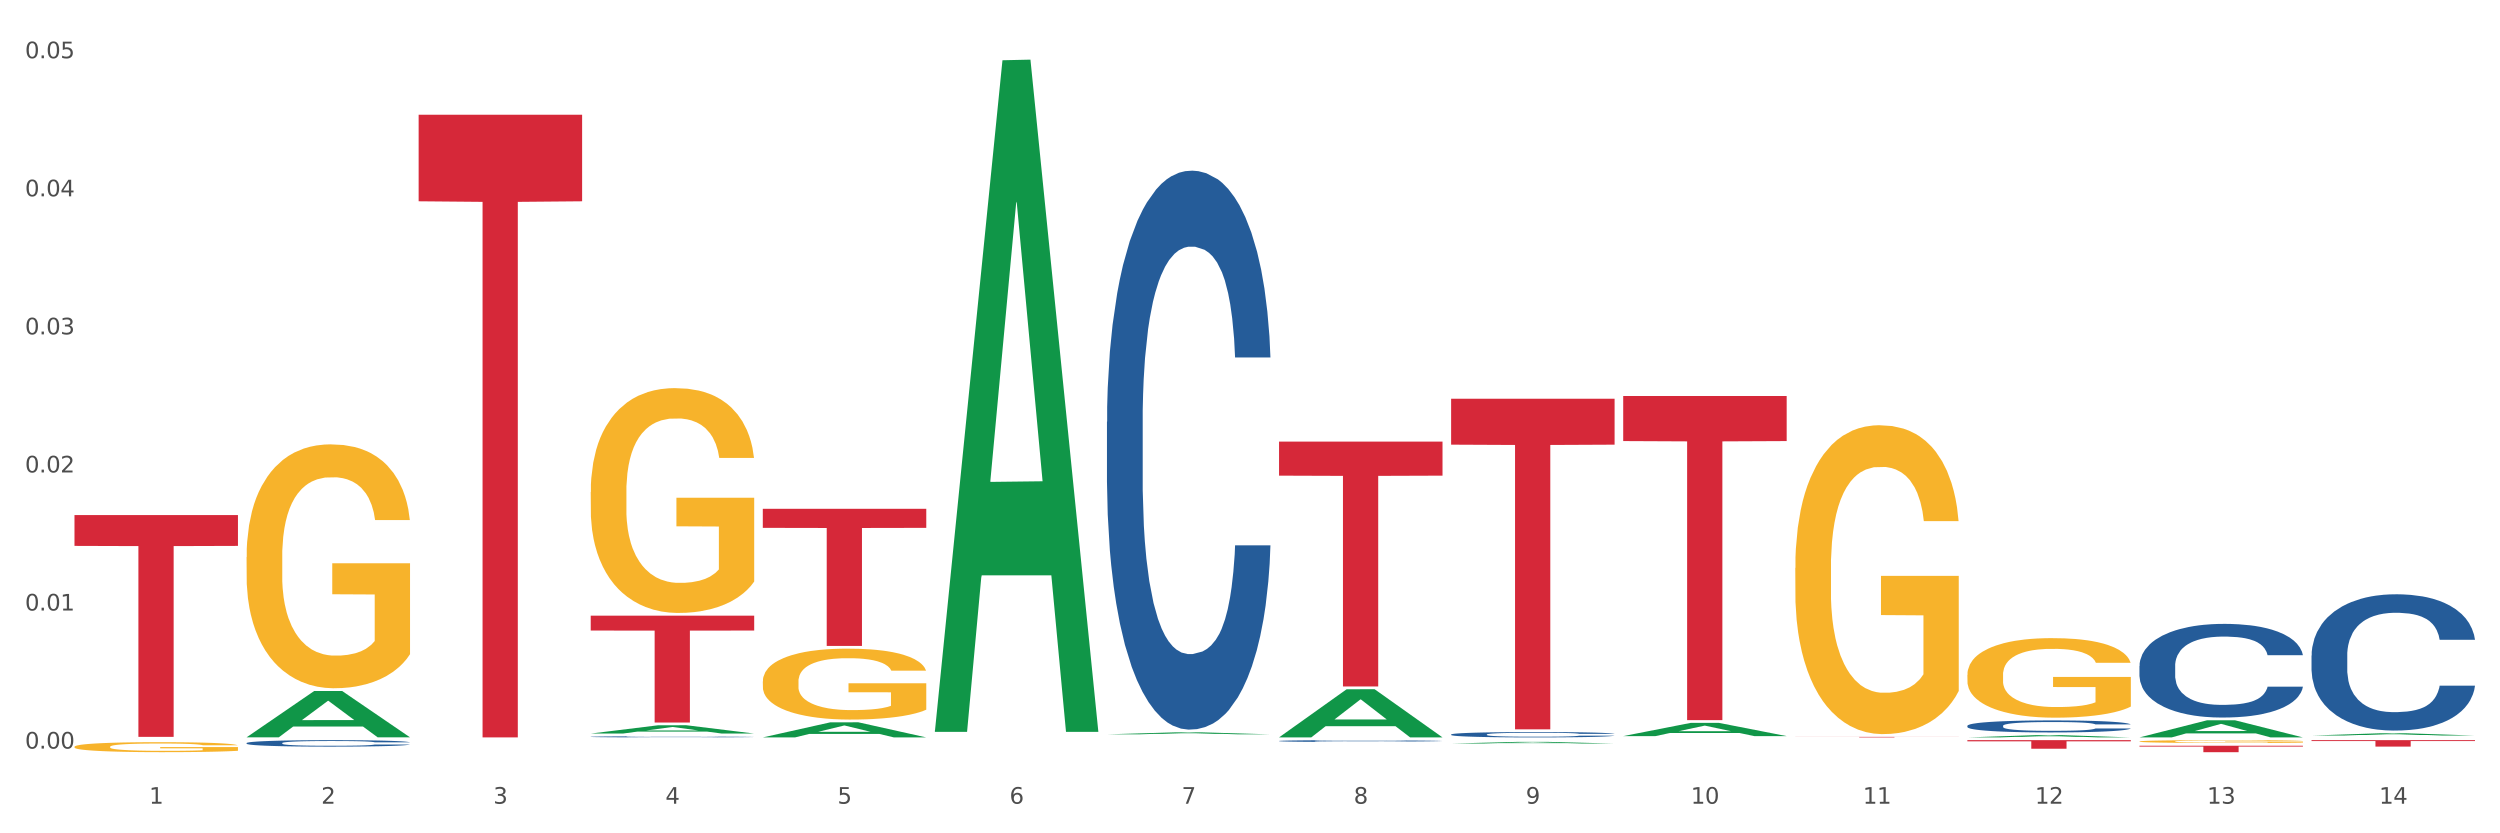
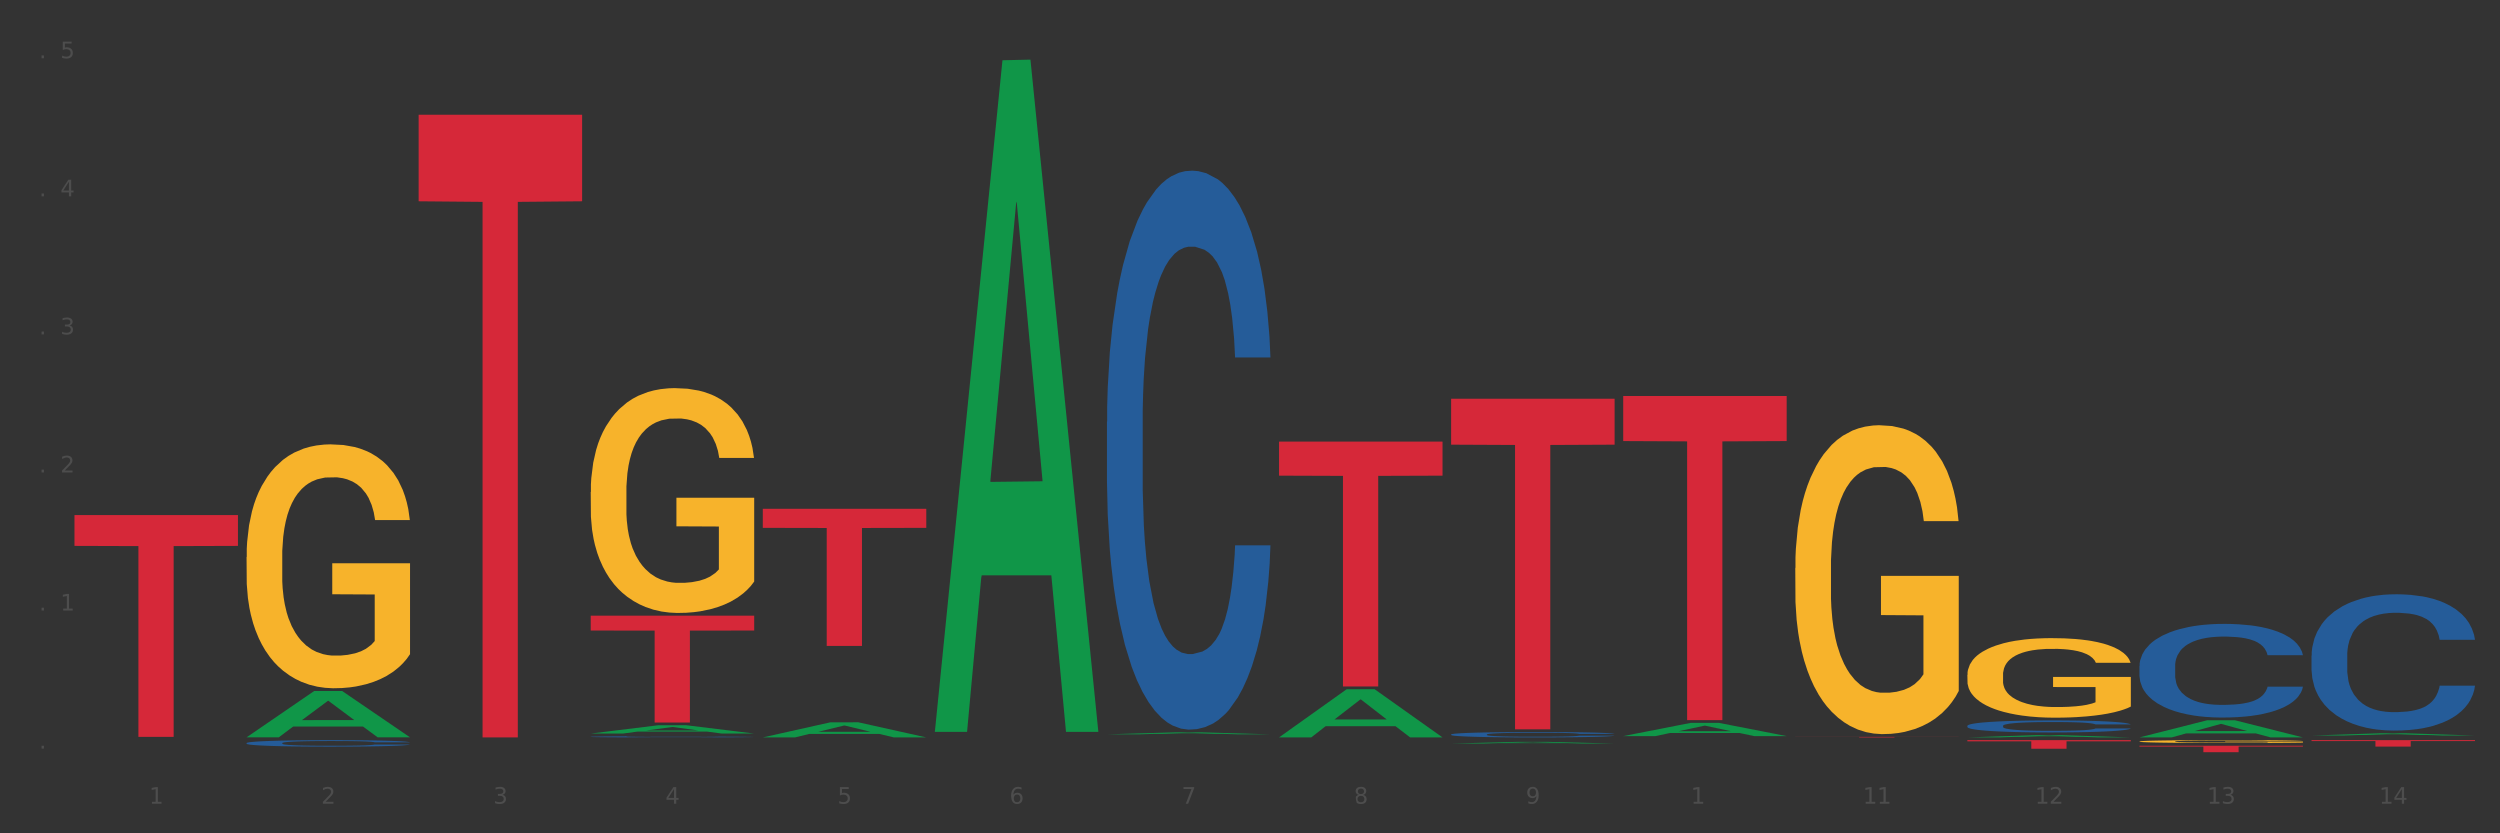
<svg xmlns="http://www.w3.org/2000/svg" xmlns:xlink="http://www.w3.org/1999/xlink" width="1080pt" height="360pt" viewBox="0 0 1080 360" version="1.1">
  <rect x="0" y="0" width="1080" height="360" fill="#333333" stroke="none" />
  <defs>
    <style type="text/css">*{stroke-linejoin: round; stroke-linecap: butt}</style>
  </defs>
  <g id="figure_1">
    <g id="patch_1">
-       <path d="M 0 360  L 1080 360  L 1080 0  L 0 0  z " style="fill: #ffffff; stroke: #ffffff; stroke-linejoin: miter" />
-     </g>
+       </g>
    <g id="axes_1">
      <g id="matplotlib.axis_1">
        <g id="xtick_1">
          <g id="text_1">
            <g style="fill: #4d4d4d" transform="translate(64.432 347.204) scale(0.096 -0.096)">
              <defs>
                <path id="DejaVuSans-31" d="M 794 531  L 1825 531  L 1825 4091  L 703 3866  L 703 4441  L 1819 4666  L 2450 4666  L 2450 531  L 3481 531  L 3481 0  L 794 0  L 794 531  z " transform="scale(0.016)" />
              </defs>
              <use xlink:href="#DejaVuSans-31" />
            </g>
          </g>
        </g>
        <g id="xtick_2">
          <g id="text_2">
            <g style="fill: #4d4d4d" transform="translate(138.771 347.204) scale(0.096 -0.096)">
              <defs>
                <path id="DejaVuSans-32" d="M 1228 531  L 3431 531  L 3431 0  L 469 0  L 469 531  Q 828 903 1448 1529  Q 2069 2156 2228 2338  Q 2531 2678 2651 2914  Q 2772 3150 2772 3378  Q 2772 3750 2511 3984  Q 2250 4219 1831 4219  Q 1534 4219 1204 4116  Q 875 4013 500 3803  L 500 4441  Q 881 4594 1212 4672  Q 1544 4750 1819 4750  Q 2544 4750 2975 4387  Q 3406 4025 3406 3419  Q 3406 3131 3298 2873  Q 3191 2616 2906 2266  Q 2828 2175 2409 1742  Q 1991 1309 1228 531  z " transform="scale(0.016)" />
              </defs>
              <use xlink:href="#DejaVuSans-32" />
            </g>
          </g>
        </g>
        <g id="xtick_3">
          <g id="text_3">
            <g style="fill: #4d4d4d" transform="translate(213.109 347.204) scale(0.096 -0.096)">
              <defs>
                <path id="DejaVuSans-33" d="M 2597 2516  Q 3050 2419 3304 2112  Q 3559 1806 3559 1356  Q 3559 666 3084 287  Q 2609 -91 1734 -91  Q 1441 -91 1130 -33  Q 819 25 488 141  L 488 750  Q 750 597 1062 519  Q 1375 441 1716 441  Q 2309 441 2620 675  Q 2931 909 2931 1356  Q 2931 1769 2642 2001  Q 2353 2234 1838 2234  L 1294 2234  L 1294 2753  L 1863 2753  Q 2328 2753 2575 2939  Q 2822 3125 2822 3475  Q 2822 3834 2567 4026  Q 2313 4219 1838 4219  Q 1578 4219 1281 4162  Q 984 4106 628 3988  L 628 4550  Q 988 4650 1302 4700  Q 1616 4750 1894 4750  Q 2613 4750 3031 4423  Q 3450 4097 3450 3541  Q 3450 3153 3228 2886  Q 3006 2619 2597 2516  z " transform="scale(0.016)" />
              </defs>
              <use xlink:href="#DejaVuSans-33" />
            </g>
          </g>
        </g>
        <g id="xtick_4">
          <g id="text_4">
            <g style="fill: #4d4d4d" transform="translate(287.448 347.204) scale(0.096 -0.096)">
              <defs>
                <path id="DejaVuSans-34" d="M 2419 4116  L 825 1625  L 2419 1625  L 2419 4116  z M 2253 4666  L 3047 4666  L 3047 1625  L 3713 1625  L 3713 1100  L 3047 1100  L 3047 0  L 2419 0  L 2419 1100  L 313 1100  L 313 1709  L 2253 4666  z " transform="scale(0.016)" />
              </defs>
              <use xlink:href="#DejaVuSans-34" />
            </g>
          </g>
        </g>
        <g id="xtick_5">
          <g id="text_5">
            <g style="fill: #4d4d4d" transform="translate(361.787 347.204) scale(0.096 -0.096)">
              <defs>
                <path id="DejaVuSans-35" d="M 691 4666  L 3169 4666  L 3169 4134  L 1269 4134  L 1269 2991  Q 1406 3038 1543 3061  Q 1681 3084 1819 3084  Q 2600 3084 3056 2656  Q 3513 2228 3513 1497  Q 3513 744 3044 326  Q 2575 -91 1722 -91  Q 1428 -91 1123 -41  Q 819 9 494 109  L 494 744  Q 775 591 1075 516  Q 1375 441 1709 441  Q 2250 441 2565 725  Q 2881 1009 2881 1497  Q 2881 1984 2565 2268  Q 2250 2553 1709 2553  Q 1456 2553 1204 2497  Q 953 2441 691 2322  L 691 4666  z " transform="scale(0.016)" />
              </defs>
              <use xlink:href="#DejaVuSans-35" />
            </g>
          </g>
        </g>
        <g id="xtick_6">
          <g id="text_6">
            <g style="fill: #4d4d4d" transform="translate(436.125 347.204) scale(0.096 -0.096)">
              <defs>
                <path id="DejaVuSans-36" d="M 2113 2584  Q 1688 2584 1439 2293  Q 1191 2003 1191 1497  Q 1191 994 1439 701  Q 1688 409 2113 409  Q 2538 409 2786 701  Q 3034 994 3034 1497  Q 3034 2003 2786 2293  Q 2538 2584 2113 2584  z M 3366 4563  L 3366 3988  Q 3128 4100 2886 4159  Q 2644 4219 2406 4219  Q 1781 4219 1451 3797  Q 1122 3375 1075 2522  Q 1259 2794 1537 2939  Q 1816 3084 2150 3084  Q 2853 3084 3261 2657  Q 3669 2231 3669 1497  Q 3669 778 3244 343  Q 2819 -91 2113 -91  Q 1303 -91 875 529  Q 447 1150 447 2328  Q 447 3434 972 4092  Q 1497 4750 2381 4750  Q 2619 4750 2861 4703  Q 3103 4656 3366 4563  z " transform="scale(0.016)" />
              </defs>
              <use xlink:href="#DejaVuSans-36" />
            </g>
          </g>
        </g>
        <g id="xtick_7">
          <g id="text_7">
            <g style="fill: #4d4d4d" transform="translate(510.464 347.204) scale(0.096 -0.096)">
              <defs>
                <path id="DejaVuSans-37" d="M 525 4666  L 3525 4666  L 3525 4397  L 1831 0  L 1172 0  L 2766 4134  L 525 4134  L 525 4666  z " transform="scale(0.016)" />
              </defs>
              <use xlink:href="#DejaVuSans-37" />
            </g>
          </g>
        </g>
        <g id="xtick_8">
          <g id="text_8">
            <g style="fill: #4d4d4d" transform="translate(584.803 347.204) scale(0.096 -0.096)">
              <defs>
-                 <path id="DejaVuSans-38" d="M 2034 2216  Q 1584 2216 1326 1975  Q 1069 1734 1069 1313  Q 1069 891 1326 650  Q 1584 409 2034 409  Q 2484 409 2743 651  Q 3003 894 3003 1313  Q 3003 1734 2745 1975  Q 2488 2216 2034 2216  z M 1403 2484  Q 997 2584 770 2862  Q 544 3141 544 3541  Q 544 4100 942 4425  Q 1341 4750 2034 4750  Q 2731 4750 3128 4425  Q 3525 4100 3525 3541  Q 3525 3141 3298 2862  Q 3072 2584 2669 2484  Q 3125 2378 3379 2068  Q 3634 1759 3634 1313  Q 3634 634 3220 271  Q 2806 -91 2034 -91  Q 1263 -91 848 271  Q 434 634 434 1313  Q 434 1759 690 2068  Q 947 2378 1403 2484  z M 1172 3481  Q 1172 3119 1398 2916  Q 1625 2713 2034 2713  Q 2441 2713 2670 2916  Q 2900 3119 2900 3481  Q 2900 3844 2670 4047  Q 2441 4250 2034 4250  Q 1625 4250 1398 4047  Q 1172 3844 1172 3481  z " transform="scale(0.016)" />
+                 <path id="DejaVuSans-38" d="M 2034 2216  Q 1584 2216 1326 1975  Q 1069 1734 1069 1313  Q 1069 891 1326 650  Q 1584 409 2034 409  Q 2484 409 2743 651  Q 3003 894 3003 1313  Q 3003 1734 2745 1975  Q 2488 2216 2034 2216  z M 1403 2484  Q 997 2584 770 2862  Q 544 3141 544 3541  Q 544 4100 942 4425  Q 1341 4750 2034 4750  Q 2731 4750 3128 4425  Q 3525 4100 3525 3541  Q 3525 3141 3298 2862  Q 3072 2584 2669 2484  Q 3125 2378 3379 2068  Q 3634 1759 3634 1313  Q 3634 634 3220 271  Q 2806 -91 2034 -91  Q 1263 -91 848 271  Q 434 1759 690 2068  Q 947 2378 1403 2484  z M 1172 3481  Q 1172 3119 1398 2916  Q 1625 2713 2034 2713  Q 2441 2713 2670 2916  Q 2900 3119 2900 3481  Q 2900 3844 2670 4047  Q 2441 4250 2034 4250  Q 1625 4250 1398 4047  Q 1172 3844 1172 3481  z " transform="scale(0.016)" />
              </defs>
              <use xlink:href="#DejaVuSans-38" />
            </g>
          </g>
        </g>
        <g id="xtick_9">
          <g id="text_9">
            <g style="fill: #4d4d4d" transform="translate(659.142 347.204) scale(0.096 -0.096)">
              <defs>
                <path id="DejaVuSans-39" d="M 703 97  L 703 672  Q 941 559 1184 500  Q 1428 441 1663 441  Q 2288 441 2617 861  Q 2947 1281 2994 2138  Q 2813 1869 2534 1725  Q 2256 1581 1919 1581  Q 1219 1581 811 2004  Q 403 2428 403 3163  Q 403 3881 828 4315  Q 1253 4750 1959 4750  Q 2769 4750 3195 4129  Q 3622 3509 3622 2328  Q 3622 1225 3098 567  Q 2575 -91 1691 -91  Q 1453 -91 1209 -44  Q 966 3 703 97  z M 1959 2075  Q 2384 2075 2632 2365  Q 2881 2656 2881 3163  Q 2881 3666 2632 3958  Q 2384 4250 1959 4250  Q 1534 4250 1286 3958  Q 1038 3666 1038 3163  Q 1038 2656 1286 2365  Q 1534 2075 1959 2075  z " transform="scale(0.016)" />
              </defs>
              <use xlink:href="#DejaVuSans-39" />
            </g>
          </g>
        </g>
        <g id="xtick_10">
          <g id="text_10">
            <g style="fill: #4d4d4d" transform="translate(730.426 347.204) scale(0.096 -0.096)">
              <defs>
-                 <path id="DejaVuSans-30" d="M 2034 4250  Q 1547 4250 1301 3770  Q 1056 3291 1056 2328  Q 1056 1369 1301 889  Q 1547 409 2034 409  Q 2525 409 2770 889  Q 3016 1369 3016 2328  Q 3016 3291 2770 3770  Q 2525 4250 2034 4250  z M 2034 4750  Q 2819 4750 3233 4129  Q 3647 3509 3647 2328  Q 3647 1150 3233 529  Q 2819 -91 2034 -91  Q 1250 -91 836 529  Q 422 1150 422 2328  Q 422 3509 836 4129  Q 1250 4750 2034 4750  z " transform="scale(0.016)" />
-               </defs>
+                 </defs>
              <use xlink:href="#DejaVuSans-31" />
              <use xlink:href="#DejaVuSans-30" transform="translate(63.623 0)" />
            </g>
          </g>
        </g>
        <g id="xtick_11">
          <g id="text_11">
            <g style="fill: #4d4d4d" transform="translate(804.765 347.204) scale(0.096 -0.096)">
              <use xlink:href="#DejaVuSans-31" />
              <use xlink:href="#DejaVuSans-31" transform="translate(63.623 0)" />
            </g>
          </g>
        </g>
        <g id="xtick_12">
          <g id="text_12">
            <g style="fill: #4d4d4d" transform="translate(879.104 347.204) scale(0.096 -0.096)">
              <use xlink:href="#DejaVuSans-31" />
              <use xlink:href="#DejaVuSans-32" transform="translate(63.623 0)" />
            </g>
          </g>
        </g>
        <g id="xtick_13">
          <g id="text_13">
            <g style="fill: #4d4d4d" transform="translate(953.442 347.204) scale(0.096 -0.096)">
              <use xlink:href="#DejaVuSans-31" />
              <use xlink:href="#DejaVuSans-33" transform="translate(63.623 0)" />
            </g>
          </g>
        </g>
        <g id="xtick_14">
          <g id="text_14">
            <g style="fill: #4d4d4d" transform="translate(1027.781 347.204) scale(0.096 -0.096)">
              <use xlink:href="#DejaVuSans-31" />
              <use xlink:href="#DejaVuSans-34" transform="translate(63.623 0)" />
            </g>
          </g>
        </g>
        <g id="xtick_15" />
        <g id="xtick_16" />
        <g id="xtick_17" />
        <g id="xtick_18" />
        <g id="xtick_19" />
        <g id="xtick_20" />
        <g id="xtick_21" />
        <g id="xtick_22" />
        <g id="xtick_23" />
        <g id="xtick_24" />
        <g id="xtick_25" />
        <g id="xtick_26" />
        <g id="xtick_27" />
      </g>
      <g id="matplotlib.axis_2">
        <g id="ytick_1">
          <g id="text_15">
            <g style="fill: #4d4d4d" transform="translate(10.8 323.39) scale(0.096 -0.096)">
              <defs>
                <path id="DejaVuSans-2e" d="M 684 794  L 1344 794  L 1344 0  L 684 0  L 684 794  z " transform="scale(0.016)" />
              </defs>
              <use xlink:href="#DejaVuSans-30" />
              <use xlink:href="#DejaVuSans-2e" transform="translate(63.623 0)" />
              <use xlink:href="#DejaVuSans-30" transform="translate(95.41 0)" />
              <use xlink:href="#DejaVuSans-30" transform="translate(159.033 0)" />
            </g>
          </g>
        </g>
        <g id="ytick_2">
          <g id="text_16">
            <g style="fill: #4d4d4d" transform="translate(10.8 263.745) scale(0.096 -0.096)">
              <use xlink:href="#DejaVuSans-30" />
              <use xlink:href="#DejaVuSans-2e" transform="translate(63.623 0)" />
              <use xlink:href="#DejaVuSans-30" transform="translate(95.41 0)" />
              <use xlink:href="#DejaVuSans-31" transform="translate(159.033 0)" />
            </g>
          </g>
        </g>
        <g id="ytick_3">
          <g id="text_17">
            <g style="fill: #4d4d4d" transform="translate(10.8 204.1) scale(0.096 -0.096)">
              <use xlink:href="#DejaVuSans-30" />
              <use xlink:href="#DejaVuSans-2e" transform="translate(63.623 0)" />
              <use xlink:href="#DejaVuSans-30" transform="translate(95.41 0)" />
              <use xlink:href="#DejaVuSans-32" transform="translate(159.033 0)" />
            </g>
          </g>
        </g>
        <g id="ytick_4">
          <g id="text_18">
            <g style="fill: #4d4d4d" transform="translate(10.8 144.455) scale(0.096 -0.096)">
              <use xlink:href="#DejaVuSans-30" />
              <use xlink:href="#DejaVuSans-2e" transform="translate(63.623 0)" />
              <use xlink:href="#DejaVuSans-30" transform="translate(95.41 0)" />
              <use xlink:href="#DejaVuSans-33" transform="translate(159.033 0)" />
            </g>
          </g>
        </g>
        <g id="ytick_5">
          <g id="text_19">
            <g style="fill: #4d4d4d" transform="translate(10.8 84.811) scale(0.096 -0.096)">
              <use xlink:href="#DejaVuSans-30" />
              <use xlink:href="#DejaVuSans-2e" transform="translate(63.623 0)" />
              <use xlink:href="#DejaVuSans-30" transform="translate(95.41 0)" />
              <use xlink:href="#DejaVuSans-34" transform="translate(159.033 0)" />
            </g>
          </g>
        </g>
        <g id="ytick_6">
          <g id="text_20">
            <g style="fill: #4d4d4d" transform="translate(10.8 25.166) scale(0.096 -0.096)">
              <use xlink:href="#DejaVuSans-30" />
              <use xlink:href="#DejaVuSans-2e" transform="translate(63.623 0)" />
              <use xlink:href="#DejaVuSans-30" transform="translate(95.41 0)" />
              <use xlink:href="#DejaVuSans-35" transform="translate(159.033 0)" />
            </g>
          </g>
        </g>
        <g id="ytick_7" />
        <g id="ytick_8" />
        <g id="ytick_9" />
        <g id="ytick_10" />
        <g id="ytick_11" />
      </g>
      <g id="PolyCollection_1">
        <path d="M 106.514 318.5  L 106.587 318.481  L 135.709 298.522  L 147.795 298.503  L 177.135 318.537  L 163.157 318.537  L 156.823 313.872  L 126.754 313.872  L 126.535 313.947  L 120.42 318.537  L 106.514 318.537  L 106.514 318.5  L 130.54 311.088  L 153.037 311.069  L 141.897 302.774  L 141.752 302.736  L 141.606 302.792  L 130.467 311.069  L 130.54 311.088  L 106.514 318.5  z " clip-path="url(#p9e64b5b93c)" style="fill: #109648" />
        <path d="M 849.901 291.554  L 849.984 291.523  L 849.984 290.393  L 850.151 289.42  L 850.985 287.066  L 852.235 285.12  L 853.153 284.084  L 854.07 283.237  L 855.154 282.389  L 856.488 281.511  L 858.906 280.224  L 860.407 279.565  L 862.241 278.874  L 865.576 277.87  L 867.994 277.305  L 870.495 276.834  L 874.581 276.269  L 877.249 276.018  L 880.084 275.83  L 883.502 275.704  L 886.087 275.673  L 891.757 275.767  L 896.593 276.049  L 898.927 276.269  L 901.929 276.646  L 903.513 276.897  L 906.098 277.399  L 908.766 278.058  L 910.601 278.623  L 913.352 279.69  L 915.436 280.757  L 917.354 282.076  L 918.355 282.986  L 919.105 283.833  L 919.772 284.806  L 920.439 286.344  L 905.431 286.344  L 904.847 285.246  L 903.93 284.21  L 902.596 283.206  L 901.429 282.578  L 899.428 281.793  L 897.593 281.291  L 895.676 280.914  L 893.341 280.6  L 891.507 280.444  L 888.922 280.318  L 883.836 280.349  L 880.417 280.6  L 878.083 280.914  L 876.582 281.197  L 875.248 281.511  L 873.747 281.95  L 871.996 282.609  L 870.745 283.206  L 869.495 283.959  L 868.494 284.712  L 867.577 285.591  L 866.827 286.532  L 866.243 287.505  L 865.743 288.698  L 865.326 290.675  L 865.326 294.975  L 865.493 295.948  L 865.91 297.235  L 866.41 298.208  L 867.244 299.369  L 867.994 300.154  L 869.411 301.284  L 870.996 302.225  L 872.246 302.822  L 873.497 303.324  L 875.665 304.014  L 878.083 304.579  L 880.167 304.925  L 883.002 305.238  L 884.92 305.364  L 886.587 305.427  L 890.673 305.427  L 893.591 305.333  L 896.843 305.113  L 899.344 304.83  L 901.429 304.485  L 903.763 303.92  L 905.264 303.387  L 905.264 296.827  L 886.921 296.796  L 886.921 292.433  L 920.523 292.433  L 920.523 305.238  L 919.105 305.898  L 917.521 306.494  L 915.853 307.027  L 913.352 307.687  L 910.35 308.314  L 907.682 308.754  L 904.847 309.13  L 901.512 309.476  L 897.177 309.789  L 894.508 309.915  L 891.173 310.009  L 887.254 310.041  L 883.836 309.978  L 880.501 309.821  L 876.999 309.538  L 873.58 309.13  L 870.996 308.722  L 868.411 308.22  L 865.659 307.561  L 863.492 306.933  L 861.824 306.368  L 859.99 305.647  L 857.989 304.705  L 856.488 303.858  L 855.154 302.979  L 853.736 301.849  L 852.736 300.876  L 851.735 299.652  L 851.151 298.742  L 850.484 297.329  L 849.984 295.352  L 849.901 291.554  z " clip-path="url(#p9e64b5b93c)" style="fill: #f7b32b" />
        <path d="M 924.24 320.313  L 924.323 320.312  L 924.323 320.271  L 924.49 320.236  L 925.323 320.152  L 926.574 320.082  L 927.491 320.045  L 928.408 320.014  L 929.492 319.984  L 930.826 319.952  L 933.244 319.906  L 934.745 319.882  L 936.58 319.858  L 939.915 319.822  L 942.333 319.801  L 944.834 319.784  L 948.92 319.764  L 951.588 319.755  L 954.423 319.748  L 957.841 319.744  L 960.426 319.743  L 966.096 319.746  L 970.932 319.756  L 973.266 319.764  L 976.268 319.778  L 977.852 319.787  L 980.437 319.805  L 983.105 319.828  L 984.939 319.849  L 987.691 319.887  L 989.775 319.925  L 991.693 319.973  L 992.693 320.005  L 993.444 320.036  L 994.111 320.071  L 994.778 320.126  L 979.77 320.126  L 979.186 320.086  L 978.269 320.049  L 976.935 320.013  L 975.768 319.991  L 973.766 319.963  L 971.932 319.944  L 970.014 319.931  L 967.68 319.92  L 965.845 319.914  L 963.261 319.91  L 958.175 319.911  L 954.756 319.92  L 952.422 319.931  L 950.921 319.941  L 949.587 319.952  L 948.086 319.968  L 946.335 319.992  L 945.084 320.013  L 943.834 320.04  L 942.833 320.067  L 941.916 320.099  L 941.165 320.133  L 940.582 320.168  L 940.081 320.21  L 939.665 320.281  L 939.665 320.436  L 939.831 320.471  L 940.248 320.517  L 940.749 320.552  L 941.582 320.594  L 942.333 320.622  L 943.75 320.662  L 945.334 320.696  L 946.585 320.718  L 947.836 320.736  L 950.004 320.761  L 952.422 320.781  L 954.506 320.793  L 957.341 320.804  L 959.259 320.809  L 960.926 320.811  L 965.012 320.811  L 967.93 320.808  L 971.182 320.8  L 973.683 320.79  L 975.768 320.777  L 978.102 320.757  L 979.603 320.738  L 979.603 320.502  L 961.26 320.501  L 961.26 320.345  L 994.861 320.345  L 994.861 320.804  L 993.444 320.828  L 991.86 320.85  L 990.192 320.869  L 987.691 320.892  L 984.689 320.915  L 982.021 320.931  L 979.186 320.944  L 975.851 320.957  L 971.515 320.968  L 968.847 320.972  L 965.512 320.976  L 961.593 320.977  L 958.175 320.975  L 954.84 320.969  L 951.338 320.959  L 947.919 320.944  L 945.334 320.93  L 942.75 320.912  L 939.998 320.888  L 937.83 320.865  L 936.163 320.845  L 934.328 320.819  L 932.327 320.785  L 930.826 320.755  L 929.492 320.723  L 928.075 320.683  L 927.074 320.648  L 926.074 320.604  L 925.49 320.571  L 924.823 320.52  L 924.323 320.449  L 924.24 320.313  z " clip-path="url(#p9e64b5b93c)" style="fill: #f7b32b" />
        <path d="M 998.578 283.183  L 998.662 283.129  L 998.662 281.623  L 998.912 279.58  L 999.83 275.816  L 1000.999 272.966  L 1003.003 269.632  L 1004.088 268.234  L 1005.507 266.674  L 1008.429 264.147  L 1011.768 261.996  L 1014.105 260.813  L 1015.858 260.06  L 1019.781 258.716  L 1022.035 258.124  L 1024.373 257.64  L 1026.376 257.317  L 1029.715 256.941  L 1032.387 256.78  L 1035.475 256.726  L 1038.063 256.78  L 1041.486 256.995  L 1046.494 257.64  L 1048.414 258.017  L 1051.002 258.662  L 1053.673 259.522  L 1055.844 260.383  L 1058.348 261.619  L 1060.936 263.233  L 1063.44 265.276  L 1065.193 267.158  L 1066.612 269.148  L 1067.864 271.567  L 1068.783 274.202  L 1069.2 276.407  L 1053.924 276.407  L 1053.506 274.418  L 1052.671 272.267  L 1051.837 270.815  L 1050.918 269.632  L 1049.499 268.287  L 1048.247 267.427  L 1046.16 266.405  L 1044.24 265.76  L 1042.654 265.384  L 1040.734 265.061  L 1036.644 264.738  L 1033.722 264.738  L 1031.886 264.846  L 1029.632 265.115  L 1027.712 265.491  L 1025.458 266.136  L 1023.705 266.835  L 1021.952 267.75  L 1020.95 268.395  L 1019.448 269.578  L 1018.446 270.546  L 1017.11 272.213  L 1016.359 273.396  L 1015.023 276.461  L 1014.439 278.719  L 1014.188 280.279  L 1014.022 282  L 1014.022 290.388  L 1014.522 294.152  L 1014.94 295.766  L 1015.608 297.594  L 1016.86 299.96  L 1018.696 302.272  L 1020.616 303.939  L 1022.202 304.961  L 1023.705 305.714  L 1025.207 306.305  L 1027.044 306.843  L 1028.547 307.166  L 1030.8 307.488  L 1033.472 307.65  L 1035.559 307.65  L 1039.816 307.381  L 1041.736 307.112  L 1043.572 306.735  L 1045.576 306.144  L 1047.162 305.499  L 1048.08 305.015  L 1049.583 303.993  L 1050.752 302.918  L 1051.753 301.681  L 1052.421 300.605  L 1053.172 298.992  L 1053.757 297.164  L 1053.924 296.196  L 1069.2 296.196  L 1068.866 298.132  L 1068.282 300.014  L 1067.113 302.541  L 1066.195 303.993  L 1064.776 305.768  L 1063.273 307.273  L 1061.186 308.94  L 1059.266 310.177  L 1057.263 311.252  L 1055.092 312.22  L 1051.169 313.565  L 1049.75 313.941  L 1046.745 314.586  L 1044.407 314.963  L 1040.985 315.339  L 1037.479 315.554  L 1033.806 315.608  L 1030.55 315.501  L 1026.96 315.178  L 1024.707 314.855  L 1022.202 314.371  L 1019.281 313.618  L 1016.526 312.704  L 1013.938 311.629  L 1011.517 310.392  L 1009.263 308.994  L 1006.342 306.682  L 1004.171 304.423  L 1002.585 302.326  L 1001.5 300.551  L 1000.415 298.293  L 999.83 296.734  L 998.912 292.969  L 998.578 289.474  L 998.578 283.183  z " clip-path="url(#p9e64b5b93c)" style="fill: #255c99" />
        <path d="M 924.24 287.696  L 924.323 287.659  L 924.323 286.625  L 924.573 285.22  L 925.492 282.633  L 926.66 280.675  L 928.664 278.383  L 929.749 277.422  L 931.168 276.351  L 934.09 274.614  L 937.429 273.136  L 939.766 272.322  L 941.519 271.805  L 945.443 270.881  L 947.697 270.475  L 950.034 270.142  L 952.037 269.92  L 955.377 269.662  L 958.048 269.551  L 961.136 269.514  L 963.724 269.551  L 967.147 269.699  L 972.155 270.142  L 974.075 270.401  L 976.663 270.844  L 979.335 271.436  L 981.505 272.027  L 984.009 272.877  L 986.597 273.986  L 989.101 275.39  L 990.854 276.683  L 992.273 278.051  L 993.526 279.714  L 994.444 281.525  L 994.861 283.04  L 979.585 283.04  L 979.168 281.672  L 978.333 280.194  L 977.498 279.196  L 976.58 278.383  L 975.161 277.459  L 973.908 276.868  L 971.822 276.166  L 969.902 275.722  L 968.316 275.464  L 966.396 275.242  L 962.305 275.02  L 959.383 275.02  L 957.547 275.094  L 955.293 275.279  L 953.373 275.538  L 951.119 275.981  L 949.366 276.462  L 947.613 277.09  L 946.611 277.533  L 945.109 278.346  L 944.107 279.012  L 942.771 280.157  L 942.02 280.97  L 940.685 283.077  L 940.1 284.629  L 939.85 285.701  L 939.683 286.883  L 939.683 292.648  L 940.184 295.235  L 940.601 296.344  L 941.269 297.601  L 942.521 299.227  L 944.358 300.816  L 946.278 301.961  L 947.864 302.664  L 949.366 303.181  L 950.869 303.588  L 952.705 303.957  L 954.208 304.179  L 956.462 304.401  L 959.133 304.511  L 961.22 304.511  L 965.477 304.327  L 967.397 304.142  L 969.234 303.883  L 971.237 303.477  L 972.823 303.033  L 973.742 302.701  L 975.244 301.998  L 976.413 301.259  L 977.415 300.409  L 978.082 299.67  L 978.834 298.561  L 979.418 297.305  L 979.585 296.64  L 994.861 296.64  L 994.527 297.97  L 993.943 299.264  L 992.774 301.001  L 991.856 301.998  L 990.437 303.218  L 988.934 304.253  L 986.847 305.398  L 984.927 306.248  L 982.924 306.988  L 980.754 307.653  L 976.83 308.577  L 975.411 308.835  L 972.406 309.279  L 970.069 309.537  L 966.646 309.796  L 963.14 309.944  L 959.467 309.981  L 956.211 309.907  L 952.622 309.685  L 950.368 309.464  L 947.864 309.131  L 944.942 308.614  L 942.187 307.985  L 939.599 307.246  L 937.178 306.396  L 934.925 305.435  L 932.003 303.846  L 929.832 302.294  L 928.246 300.853  L 927.161 299.633  L 926.076 298.081  L 925.492 297.009  L 924.573 294.422  L 924.24 292.02  L 924.24 287.696  z " clip-path="url(#p9e64b5b93c)" style="fill: #255c99" />
        <path d="M 849.901 313.551  L 849.984 313.547  L 849.984 313.414  L 850.235 313.234  L 851.153 312.901  L 852.322 312.65  L 854.325 312.356  L 855.41 312.232  L 856.829 312.094  L 859.751 311.871  L 863.09 311.682  L 865.428 311.577  L 867.181 311.511  L 871.104 311.392  L 873.358 311.34  L 875.695 311.297  L 877.699 311.269  L 881.038 311.235  L 883.709 311.221  L 886.798 311.216  L 889.386 311.221  L 892.808 311.24  L 897.817 311.297  L 899.737 311.33  L 902.325 311.387  L 904.996 311.463  L 907.166 311.539  L 909.671 311.648  L 912.258 311.791  L 914.763 311.971  L 916.516 312.137  L 917.935 312.313  L 919.187 312.526  L 920.105 312.759  L 920.523 312.953  L 905.246 312.953  L 904.829 312.778  L 903.994 312.588  L 903.159 312.46  L 902.241 312.356  L 900.822 312.237  L 899.57 312.161  L 897.483 312.071  L 895.563 312.014  L 893.977 311.981  L 892.057 311.952  L 887.966 311.924  L 885.045 311.924  L 883.208 311.933  L 880.954 311.957  L 879.034 311.99  L 876.78 312.047  L 875.027 312.109  L 873.274 312.189  L 872.273 312.246  L 870.77 312.351  L 869.768 312.436  L 868.433 312.583  L 867.681 312.688  L 866.346 312.958  L 865.761 313.158  L 865.511 313.295  L 865.344 313.447  L 865.344 314.187  L 865.845 314.52  L 866.262 314.662  L 866.93 314.823  L 868.182 315.032  L 870.019 315.236  L 871.939 315.383  L 873.525 315.474  L 875.027 315.54  L 876.53 315.592  L 878.367 315.64  L 879.869 315.668  L 882.123 315.697  L 884.794 315.711  L 886.881 315.711  L 891.139 315.687  L 893.059 315.663  L 894.895 315.63  L 896.899 315.578  L 898.485 315.521  L 899.403 315.478  L 900.905 315.388  L 902.074 315.293  L 903.076 315.184  L 903.744 315.089  L 904.495 314.947  L 905.079 314.785  L 905.246 314.7  L 920.523 314.7  L 920.189 314.871  L 919.604 315.037  L 918.436 315.26  L 917.517 315.388  L 916.098 315.545  L 914.596 315.678  L 912.509 315.825  L 910.589 315.934  L 908.585 316.029  L 906.415 316.114  L 902.491 316.233  L 901.072 316.266  L 898.067 316.323  L 895.73 316.356  L 892.307 316.39  L 888.801 316.409  L 885.128 316.413  L 881.873 316.404  L 878.283 316.375  L 876.029 316.347  L 873.525 316.304  L 870.603 316.238  L 867.848 316.157  L 865.261 316.062  L 862.84 315.953  L 860.586 315.83  L 857.664 315.625  L 855.494 315.426  L 853.908 315.241  L 852.823 315.084  L 851.737 314.885  L 851.153 314.747  L 850.235 314.415  L 849.901 314.107  L 849.901 313.551  z " clip-path="url(#p9e64b5b93c)" style="fill: #255c99" />
        <path d="M 626.885 317.286  L 626.968 317.284  L 626.968 317.225  L 627.219 317.144  L 628.137 316.995  L 629.306 316.883  L 631.309 316.751  L 632.394 316.696  L 633.813 316.634  L 636.735 316.535  L 640.074 316.45  L 642.411 316.403  L 644.164 316.373  L 648.088 316.32  L 650.342 316.297  L 652.679 316.278  L 654.683 316.265  L 658.022 316.25  L 660.693 316.244  L 663.782 316.241  L 666.369 316.244  L 669.792 316.252  L 674.801 316.278  L 676.721 316.292  L 679.308 316.318  L 681.98 316.352  L 684.15 316.386  L 686.654 316.435  L 689.242 316.498  L 691.747 316.579  L 693.5 316.653  L 694.919 316.732  L 696.171 316.828  L 697.089 316.932  L 697.506 317.019  L 682.23 317.019  L 681.813 316.94  L 680.978 316.855  L 680.143 316.798  L 679.225 316.751  L 677.806 316.698  L 676.554 316.664  L 674.467 316.624  L 672.547 316.598  L 670.961 316.583  L 669.041 316.571  L 664.95 316.558  L 662.029 316.558  L 660.192 316.562  L 657.938 316.573  L 656.018 316.588  L 653.764 316.613  L 652.011 316.641  L 650.258 316.677  L 649.257 316.702  L 647.754 316.749  L 646.752 316.787  L 645.417 316.853  L 644.665 316.9  L 643.33 317.021  L 642.745 317.11  L 642.495 317.172  L 642.328 317.24  L 642.328 317.571  L 642.829 317.719  L 643.246 317.783  L 643.914 317.855  L 645.166 317.949  L 647.003 318.04  L 648.923 318.106  L 650.509 318.146  L 652.011 318.176  L 653.514 318.199  L 655.35 318.221  L 656.853 318.233  L 659.107 318.246  L 661.778 318.252  L 663.865 318.252  L 668.122 318.242  L 670.042 318.231  L 671.879 318.216  L 673.882 318.193  L 675.468 318.168  L 676.387 318.148  L 677.889 318.108  L 679.058 318.066  L 680.06 318.017  L 680.728 317.974  L 681.479 317.911  L 682.063 317.838  L 682.23 317.8  L 697.506 317.8  L 697.173 317.877  L 696.588 317.951  L 695.42 318.051  L 694.501 318.108  L 693.082 318.178  L 691.58 318.238  L 689.493 318.303  L 687.573 318.352  L 685.569 318.395  L 683.399 318.433  L 679.475 318.486  L 678.056 318.501  L 675.051 318.526  L 672.714 318.541  L 669.291 318.556  L 665.785 318.565  L 662.112 318.567  L 658.856 318.563  L 655.267 318.55  L 653.013 318.537  L 650.509 318.518  L 647.587 318.488  L 644.832 318.452  L 642.244 318.41  L 639.824 318.361  L 637.57 318.306  L 634.648 318.214  L 632.478 318.125  L 630.892 318.042  L 629.806 317.972  L 628.721 317.883  L 628.137 317.821  L 627.219 317.673  L 626.885 317.535  L 626.885 317.286  z " clip-path="url(#p9e64b5b93c)" style="fill: #255c99" />
-         <path d="M 552.546 320.099  L 552.629 320.098  L 552.629 320.078  L 552.88 320.05  L 553.798 319.999  L 554.967 319.961  L 556.97 319.916  L 558.055 319.897  L 559.475 319.877  L 562.396 319.843  L 565.735 319.814  L 568.073 319.798  L 569.826 319.788  L 573.749 319.769  L 576.003 319.762  L 578.34 319.755  L 580.344 319.751  L 583.683 319.746  L 586.354 319.743  L 589.443 319.743  L 592.031 319.743  L 595.453 319.746  L 600.462 319.755  L 602.382 319.76  L 604.97 319.769  L 607.641 319.78  L 609.811 319.792  L 612.316 319.809  L 614.903 319.83  L 617.408 319.858  L 619.161 319.883  L 620.58 319.91  L 621.832 319.942  L 622.75 319.978  L 623.168 320.007  L 607.891 320.007  L 607.474 319.981  L 606.639 319.952  L 605.804 319.932  L 604.886 319.916  L 603.467 319.898  L 602.215 319.887  L 600.128 319.873  L 598.208 319.864  L 596.622 319.859  L 594.702 319.855  L 590.612 319.85  L 587.69 319.85  L 585.853 319.852  L 583.6 319.856  L 581.68 319.861  L 579.426 319.869  L 577.673 319.879  L 575.92 319.891  L 574.918 319.9  L 573.415 319.916  L 572.414 319.929  L 571.078 319.951  L 570.327 319.967  L 568.991 320.008  L 568.407 320.039  L 568.156 320.059  L 567.989 320.083  L 567.989 320.195  L 568.49 320.246  L 568.908 320.268  L 569.575 320.292  L 570.827 320.324  L 572.664 320.355  L 574.584 320.378  L 576.17 320.391  L 577.673 320.402  L 579.175 320.41  L 581.012 320.417  L 582.514 320.421  L 584.768 320.425  L 587.439 320.428  L 589.526 320.428  L 593.784 320.424  L 595.704 320.42  L 597.54 320.415  L 599.544 320.407  L 601.13 320.399  L 602.048 320.392  L 603.551 320.378  L 604.719 320.364  L 605.721 320.347  L 606.389 320.333  L 607.14 320.311  L 607.724 320.287  L 607.891 320.274  L 623.168 320.274  L 622.834 320.3  L 622.249 320.325  L 621.081 320.359  L 620.163 320.378  L 618.743 320.402  L 617.241 320.423  L 615.154 320.445  L 613.234 320.462  L 611.23 320.476  L 609.06 320.489  L 605.137 320.507  L 603.718 320.512  L 600.712 320.521  L 598.375 320.526  L 594.952 320.531  L 591.446 320.534  L 587.773 320.535  L 584.518 320.533  L 580.928 320.529  L 578.674 320.525  L 576.17 320.518  L 573.248 320.508  L 570.494 320.496  L 567.906 320.481  L 565.485 320.464  L 563.231 320.446  L 560.309 320.415  L 558.139 320.384  L 556.553 320.356  L 555.468 320.332  L 554.382 320.302  L 553.798 320.281  L 552.88 320.23  L 552.546 320.183  L 552.546 320.099  z " clip-path="url(#p9e64b5b93c)" style="fill: #255c99" />
        <path d="M 478.207 182.224  L 478.291 182.003  L 478.291 175.828  L 478.541 167.448  L 479.459 152.011  L 480.628 140.323  L 482.632 126.65  L 483.717 120.916  L 485.136 114.521  L 488.058 104.156  L 491.397 95.335  L 493.734 90.483  L 495.487 87.396  L 499.41 81.882  L 501.664 79.457  L 504.002 77.472  L 506.005 76.149  L 509.344 74.605  L 512.016 73.943  L 515.104 73.723  L 517.692 73.943  L 521.115 74.826  L 526.123 77.472  L 528.043 79.016  L 530.631 81.662  L 533.302 85.19  L 535.473 88.719  L 537.977 93.791  L 540.565 100.407  L 543.069 108.787  L 544.822 116.506  L 546.241 124.665  L 547.493 134.589  L 548.412 145.395  L 548.829 154.437  L 533.553 154.437  L 533.135 146.277  L 532.301 137.456  L 531.466 131.502  L 530.548 126.65  L 529.128 121.137  L 527.876 117.608  L 525.789 113.418  L 523.869 110.772  L 522.283 109.228  L 520.363 107.905  L 516.273 106.582  L 513.351 106.582  L 511.515 107.023  L 509.261 108.126  L 507.341 109.669  L 505.087 112.316  L 503.334 115.182  L 501.581 118.932  L 500.579 121.578  L 499.077 126.43  L 498.075 130.399  L 496.739 137.235  L 495.988 142.087  L 494.652 154.657  L 494.068 163.92  L 493.818 170.315  L 493.651 177.372  L 493.651 211.775  L 494.151 227.212  L 494.569 233.828  L 495.237 241.326  L 496.489 251.029  L 498.325 260.512  L 500.245 267.348  L 501.831 271.538  L 503.334 274.626  L 504.837 277.051  L 506.673 279.257  L 508.176 280.58  L 510.429 281.903  L 513.101 282.565  L 515.188 282.565  L 519.445 281.462  L 521.365 280.359  L 523.202 278.816  L 525.205 276.39  L 526.791 273.743  L 527.709 271.759  L 529.212 267.569  L 530.381 263.158  L 531.382 258.086  L 532.05 253.675  L 532.801 247.059  L 533.386 239.561  L 533.553 235.592  L 548.829 235.592  L 548.495 243.531  L 547.911 251.249  L 546.742 261.614  L 545.824 267.569  L 544.405 274.846  L 542.902 281.021  L 540.815 287.857  L 538.895 292.93  L 536.892 297.34  L 534.721 301.31  L 530.798 306.823  L 529.379 308.367  L 526.374 311.013  L 524.036 312.557  L 520.614 314.1  L 517.108 314.983  L 513.435 315.203  L 510.179 314.762  L 506.59 313.439  L 504.336 312.116  L 501.831 310.131  L 498.91 307.043  L 496.155 303.294  L 493.567 298.884  L 491.146 293.812  L 488.892 288.078  L 485.971 278.595  L 483.8 269.333  L 482.214 260.732  L 481.129 253.455  L 480.044 244.192  L 479.459 237.797  L 478.541 222.36  L 478.207 208.026  L 478.207 182.224  z " clip-path="url(#p9e64b5b93c)" style="fill: #255c99" />
        <path d="M 255.191 318.295  L 255.275 318.295  L 255.275 318.282  L 255.525 318.265  L 256.443 318.234  L 257.612 318.21  L 259.615 318.182  L 260.701 318.17  L 262.12 318.157  L 265.041 318.136  L 268.381 318.118  L 270.718 318.108  L 272.471 318.102  L 276.394 318.091  L 278.648 318.086  L 280.986 318.082  L 282.989 318.079  L 286.328 318.076  L 288.999 318.074  L 292.088 318.074  L 294.676 318.074  L 298.098 318.076  L 303.107 318.082  L 305.027 318.085  L 307.615 318.09  L 310.286 318.097  L 312.457 318.105  L 314.961 318.115  L 317.549 318.128  L 320.053 318.146  L 321.806 318.161  L 323.225 318.178  L 324.477 318.198  L 325.396 318.22  L 325.813 318.239  L 310.537 318.239  L 310.119 318.222  L 309.284 318.204  L 308.45 318.192  L 307.531 318.182  L 306.112 318.171  L 304.86 318.164  L 302.773 318.155  L 300.853 318.15  L 299.267 318.146  L 297.347 318.144  L 293.257 318.141  L 290.335 318.141  L 288.499 318.142  L 286.245 318.144  L 284.325 318.147  L 282.071 318.153  L 280.318 318.159  L 278.565 318.166  L 277.563 318.172  L 276.06 318.182  L 275.059 318.19  L 273.723 318.204  L 272.972 318.214  L 271.636 318.239  L 271.052 318.258  L 270.801 318.271  L 270.634 318.286  L 270.634 318.356  L 271.135 318.387  L 271.553 318.401  L 272.22 318.416  L 273.473 318.436  L 275.309 318.455  L 277.229 318.469  L 278.815 318.478  L 280.318 318.484  L 281.82 318.489  L 283.657 318.493  L 285.159 318.496  L 287.413 318.499  L 290.085 318.5  L 292.172 318.5  L 296.429 318.498  L 298.349 318.496  L 300.185 318.493  L 302.189 318.488  L 303.775 318.482  L 304.693 318.478  L 306.196 318.47  L 307.364 318.461  L 308.366 318.45  L 309.034 318.441  L 309.785 318.428  L 310.37 318.412  L 310.537 318.404  L 325.813 318.404  L 325.479 318.421  L 324.895 318.436  L 323.726 318.457  L 322.808 318.47  L 321.389 318.484  L 319.886 318.497  L 317.799 318.511  L 315.879 318.521  L 313.876 318.53  L 311.705 318.538  L 307.782 318.55  L 306.363 318.553  L 303.358 318.558  L 301.02 318.561  L 297.598 318.565  L 294.092 318.566  L 290.419 318.567  L 287.163 318.566  L 283.573 318.563  L 281.32 318.56  L 278.815 318.556  L 275.893 318.55  L 273.139 318.542  L 270.551 318.533  L 268.13 318.523  L 265.876 318.511  L 262.955 318.492  L 260.784 318.473  L 259.198 318.456  L 258.113 318.441  L 257.028 318.422  L 256.443 318.409  L 255.525 318.377  L 255.191 318.348  L 255.191 318.295  z " clip-path="url(#p9e64b5b93c)" style="fill: #255c99" />
        <path d="M 106.514 321.003  L 106.597 321.001  L 106.597 320.929  L 106.848 320.832  L 107.766 320.652  L 108.935 320.517  L 110.938 320.358  L 112.023 320.291  L 113.442 320.217  L 116.364 320.096  L 119.703 319.994  L 122.04 319.937  L 123.794 319.902  L 127.717 319.838  L 129.971 319.809  L 132.308 319.786  L 134.312 319.771  L 137.651 319.753  L 140.322 319.745  L 143.411 319.743  L 145.998 319.745  L 149.421 319.756  L 154.43 319.786  L 156.35 319.804  L 158.937 319.835  L 161.609 319.876  L 163.779 319.917  L 166.283 319.976  L 168.871 320.053  L 171.376 320.15  L 173.129 320.24  L 174.548 320.335  L 175.8 320.45  L 176.718 320.576  L 177.135 320.681  L 161.859 320.681  L 161.442 320.586  L 160.607 320.483  L 159.772 320.414  L 158.854 320.358  L 157.435 320.294  L 156.183 320.253  L 154.096 320.204  L 152.176 320.173  L 150.59 320.155  L 148.67 320.14  L 144.579 320.125  L 141.658 320.125  L 139.821 320.13  L 137.567 320.142  L 135.647 320.16  L 133.393 320.191  L 131.64 320.224  L 129.887 320.268  L 128.886 320.299  L 127.383 320.355  L 126.381 320.401  L 125.046 320.481  L 124.294 320.537  L 122.959 320.683  L 122.374 320.791  L 122.124 320.865  L 121.957 320.947  L 121.957 321.347  L 122.458 321.526  L 122.875 321.603  L 123.543 321.69  L 124.795 321.803  L 126.632 321.913  L 128.552 321.993  L 130.138 322.041  L 131.64 322.077  L 133.143 322.105  L 134.979 322.131  L 136.482 322.146  L 138.736 322.162  L 141.407 322.169  L 143.494 322.169  L 147.751 322.157  L 149.671 322.144  L 151.508 322.126  L 153.511 322.098  L 155.097 322.067  L 156.016 322.044  L 157.518 321.995  L 158.687 321.944  L 159.689 321.885  L 160.357 321.834  L 161.108 321.757  L 161.692 321.67  L 161.859 321.624  L 177.135 321.624  L 176.802 321.716  L 176.217 321.806  L 175.049 321.926  L 174.13 321.995  L 172.711 322.08  L 171.209 322.151  L 169.122 322.231  L 167.202 322.29  L 165.198 322.341  L 163.028 322.387  L 159.104 322.451  L 157.685 322.469  L 154.68 322.5  L 152.343 322.518  L 148.92 322.536  L 145.414 322.546  L 141.741 322.549  L 138.486 322.544  L 134.896 322.528  L 132.642 322.513  L 130.138 322.49  L 127.216 322.454  L 124.461 322.41  L 121.874 322.359  L 119.453 322.3  L 117.199 322.233  L 114.277 322.123  L 112.107 322.016  L 110.521 321.916  L 109.435 321.831  L 108.35 321.724  L 107.766 321.649  L 106.848 321.47  L 106.514 321.303  L 106.514 321.003  z " clip-path="url(#p9e64b5b93c)" style="fill: #255c99" />
        <path d="M 32.175 222.507  L 102.797 222.507  L 102.797 235.825  L 75.017 235.915  L 75.017 318.339  L 59.788 318.339  L 59.788 235.915  L 32.175 235.825  L 32.175 222.597  L 32.175 222.507  z " clip-path="url(#p9e64b5b93c)" style="fill: #d62839" />
        <path d="M 180.852 49.574  L 251.474 49.574  L 251.474 86.955  L 223.694 87.208  L 223.694 318.567  L 208.465 318.567  L 208.465 87.208  L 180.852 86.955  L 180.852 49.827  L 180.852 49.574  z " clip-path="url(#p9e64b5b93c)" style="fill: #d62839" />
        <path d="M 255.191 265.976  L 325.813 265.976  L 325.813 272.389  L 298.033 272.432  L 298.033 312.124  L 282.804 312.124  L 282.804 272.432  L 255.191 272.389  L 255.191 266.019  L 255.191 265.976  z " clip-path="url(#p9e64b5b93c)" style="fill: #d62839" />
        <path d="M 329.53 219.801  L 400.152 219.801  L 400.152 228.033  L 372.371 228.089  L 372.371 279.04  L 357.143 279.04  L 357.143 228.089  L 329.53 228.033  L 329.53 219.856  L 329.53 219.801  z " clip-path="url(#p9e64b5b93c)" style="fill: #d62839" />
        <path d="M 552.546 190.779  L 623.168 190.779  L 623.168 205.48  L 595.388 205.579  L 595.388 296.563  L 580.159 296.563  L 580.159 205.579  L 552.546 205.48  L 552.546 190.879  L 552.546 190.779  z " clip-path="url(#p9e64b5b93c)" style="fill: #d62839" />
        <path d="M 626.885 172.245  L 697.506 172.245  L 697.506 192.093  L 669.726 192.227  L 669.726 315.066  L 654.497 315.066  L 654.497 192.227  L 626.885 192.093  L 626.885 172.379  L 626.885 172.245  z " clip-path="url(#p9e64b5b93c)" style="fill: #d62839" />
        <path d="M 701.223 171.086  L 771.845 171.086  L 771.845 190.542  L 744.065 190.674  L 744.065 311.094  L 728.836 311.094  L 728.836 190.674  L 701.223 190.542  L 701.223 171.217  L 701.223 171.086  z " clip-path="url(#p9e64b5b93c)" style="fill: #d62839" />
        <path d="M 775.562 318.317  L 846.184 318.317  L 846.184 318.351  L 818.404 318.352  L 818.404 318.567  L 803.175 318.567  L 803.175 318.352  L 775.562 318.351  L 775.562 318.317  L 775.562 318.317  z " clip-path="url(#p9e64b5b93c)" style="fill: #d62839" />
        <path d="M 849.901 319.743  L 920.523 319.743  L 920.523 320.257  L 892.742 320.26  L 892.742 323.442  L 877.514 323.442  L 877.514 320.26  L 849.901 320.257  L 849.901 319.746  L 849.901 319.743  z " clip-path="url(#p9e64b5b93c)" style="fill: #d62839" />
        <path d="M 924.24 322.153  L 994.861 322.153  L 994.861 322.541  L 967.081 322.544  L 967.081 324.95  L 951.852 324.95  L 951.852 322.544  L 924.24 322.541  L 924.24 322.155  L 924.24 322.153  z " clip-path="url(#p9e64b5b93c)" style="fill: #d62839" />
        <path d="M 998.578 319.743  L 1069.2 319.743  L 1069.2 320.131  L 1041.42 320.133  L 1041.42 322.533  L 1026.191 322.533  L 1026.191 320.133  L 998.578 320.131  L 998.578 319.745  L 998.578 319.743  z " clip-path="url(#p9e64b5b93c)" style="fill: #d62839" />
        <path d="M 775.562 245.358  L 775.645 245.236  L 775.645 240.849  L 775.812 237.071  L 776.646 227.93  L 777.897 220.374  L 778.814 216.352  L 779.731 213.062  L 780.815 209.771  L 782.149 206.359  L 784.567 201.362  L 786.068 198.803  L 787.902 196.121  L 791.237 192.222  L 793.655 190.028  L 796.157 188.2  L 800.242 186.006  L 802.91 185.031  L 805.745 184.3  L 809.164 183.812  L 811.748 183.69  L 817.418 184.056  L 822.254 185.153  L 824.589 186.006  L 827.59 187.469  L 829.175 188.443  L 831.759 190.393  L 834.427 192.953  L 836.262 195.146  L 839.013 199.29  L 841.098 203.434  L 843.015 208.552  L 844.016 212.087  L 844.766 215.377  L 845.433 219.155  L 846.1 225.127  L 831.092 225.127  L 830.509 220.862  L 829.592 216.84  L 828.257 212.94  L 827.09 210.502  L 825.089 207.456  L 823.255 205.506  L 821.337 204.043  L 819.002 202.824  L 817.168 202.215  L 814.583 201.728  L 809.497 201.849  L 806.079 202.824  L 803.744 204.043  L 802.243 205.14  L 800.909 206.359  L 799.408 208.065  L 797.657 210.624  L 796.407 212.94  L 795.156 215.865  L 794.156 218.79  L 793.238 222.202  L 792.488 225.858  L 791.904 229.636  L 791.404 234.268  L 790.987 241.945  L 790.987 258.642  L 791.154 262.42  L 791.571 267.417  L 792.071 271.195  L 792.905 275.704  L 793.655 278.751  L 795.073 283.138  L 796.657 286.795  L 797.908 289.11  L 799.158 291.06  L 801.326 293.741  L 803.744 295.935  L 805.829 297.276  L 808.663 298.494  L 810.581 298.982  L 812.249 299.226  L 816.334 299.226  L 819.253 298.86  L 822.504 298.007  L 825.006 296.91  L 827.09 295.569  L 829.425 293.376  L 830.926 291.304  L 830.926 265.832  L 812.582 265.711  L 812.582 248.77  L 846.184 248.77  L 846.184 298.494  L 844.766 301.054  L 843.182 303.369  L 841.515 305.441  L 839.013 308  L 836.012 310.438  L 833.344 312.144  L 830.509 313.606  L 827.174 314.947  L 822.838 316.166  L 820.17 316.653  L 816.835 317.019  L 812.916 317.141  L 809.497 316.897  L 806.162 316.288  L 802.66 315.191  L 799.242 313.606  L 796.657 312.022  L 794.072 310.072  L 791.321 307.513  L 789.153 305.075  L 787.485 302.882  L 785.651 300.079  L 783.65 296.422  L 782.149 293.132  L 780.815 289.719  L 779.398 285.332  L 778.397 281.554  L 777.396 276.801  L 776.813 273.267  L 776.146 267.782  L 775.645 260.104  L 775.562 245.358  z " clip-path="url(#p9e64b5b93c)" style="fill: #f7b32b" />
-         <path d="M 329.53 294.375  L 329.613 294.347  L 329.613 293.34  L 329.78 292.472  L 330.614 290.374  L 331.864 288.639  L 332.782 287.715  L 333.699 286.96  L 334.783 286.204  L 336.117 285.421  L 338.535 284.273  L 340.036 283.686  L 341.87 283.07  L 345.205 282.174  L 347.623 281.671  L 350.124 281.251  L 354.21 280.747  L 356.878 280.523  L 359.713 280.356  L 363.131 280.244  L 365.716 280.216  L 371.386 280.3  L 376.222 280.551  L 378.557 280.747  L 381.558 281.083  L 383.142 281.307  L 385.727 281.755  L 388.395 282.342  L 390.23 282.846  L 392.981 283.798  L 395.066 284.749  L 396.983 285.924  L 397.984 286.736  L 398.734 287.491  L 399.401 288.359  L 400.068 289.73  L 385.06 289.73  L 384.476 288.751  L 383.559 287.827  L 382.225 286.932  L 381.058 286.372  L 379.057 285.672  L 377.222 285.225  L 375.305 284.889  L 372.97 284.609  L 371.136 284.469  L 368.551 284.357  L 363.465 284.385  L 360.046 284.609  L 357.712 284.889  L 356.211 285.141  L 354.877 285.421  L 353.376 285.812  L 351.625 286.4  L 350.375 286.932  L 349.124 287.603  L 348.123 288.275  L 347.206 289.058  L 346.456 289.898  L 345.872 290.765  L 345.372 291.829  L 344.955 293.592  L 344.955 297.425  L 345.122 298.293  L 345.539 299.44  L 346.039 300.308  L 346.873 301.343  L 347.623 302.043  L 349.04 303.05  L 350.625 303.889  L 351.875 304.421  L 353.126 304.869  L 355.294 305.485  L 357.712 305.988  L 359.796 306.296  L 362.631 306.576  L 364.549 306.688  L 366.216 306.744  L 370.302 306.744  L 373.22 306.66  L 376.472 306.464  L 378.973 306.212  L 381.058 305.904  L 383.392 305.401  L 384.893 304.925  L 384.893 299.076  L 366.55 299.048  L 366.55 295.159  L 400.152 295.159  L 400.152 306.576  L 398.734 307.164  L 397.15 307.695  L 395.482 308.171  L 392.981 308.759  L 389.979 309.318  L 387.311 309.71  L 384.476 310.046  L 381.141 310.354  L 376.806 310.633  L 374.137 310.745  L 370.802 310.829  L 366.884 310.857  L 363.465 310.801  L 360.13 310.661  L 356.628 310.41  L 353.209 310.046  L 350.625 309.682  L 348.04 309.234  L 345.288 308.647  L 343.121 308.087  L 341.453 307.583  L 339.619 306.94  L 337.618 306.1  L 336.117 305.345  L 334.783 304.561  L 333.365 303.554  L 332.365 302.686  L 331.364 301.595  L 330.781 300.783  L 330.113 299.524  L 329.613 297.761  L 329.53 294.375  z " clip-path="url(#p9e64b5b93c)" style="fill: #f7b32b" />
-         <path d="M 32.175 322.615  L 32.258 322.611  L 32.258 322.469  L 32.425 322.346  L 33.259 322.051  L 34.51 321.806  L 35.427 321.676  L 36.344 321.569  L 37.428 321.463  L 38.762 321.352  L 41.18 321.19  L 42.681 321.108  L 44.515 321.021  L 47.85 320.895  L 50.268 320.824  L 52.77 320.764  L 56.855 320.693  L 59.523 320.662  L 62.358 320.638  L 65.777 320.622  L 68.361 320.618  L 74.031 320.63  L 78.867 320.666  L 81.202 320.693  L 84.203 320.741  L 85.788 320.772  L 88.372 320.835  L 91.04 320.918  L 92.875 320.989  L 95.626 321.123  L 97.711 321.258  L 99.628 321.423  L 100.629 321.538  L 101.379 321.644  L 102.046 321.766  L 102.713 321.96  L 87.705 321.96  L 87.122 321.822  L 86.204 321.692  L 84.87 321.565  L 83.703 321.486  L 81.702 321.388  L 79.868 321.325  L 77.95 321.277  L 75.615 321.238  L 73.781 321.218  L 71.196 321.202  L 66.11 321.206  L 62.692 321.238  L 60.357 321.277  L 58.856 321.313  L 57.522 321.352  L 56.021 321.407  L 54.27 321.49  L 53.02 321.565  L 51.769 321.66  L 50.768 321.755  L 49.851 321.865  L 49.101 321.983  L 48.517 322.106  L 48.017 322.256  L 47.6 322.504  L 47.6 323.045  L 47.767 323.167  L 48.184 323.329  L 48.684 323.451  L 49.518 323.597  L 50.268 323.696  L 51.686 323.838  L 53.27 323.956  L 54.52 324.031  L 55.771 324.094  L 57.939 324.181  L 60.357 324.252  L 62.441 324.295  L 65.276 324.335  L 67.194 324.351  L 68.862 324.358  L 72.947 324.358  L 75.865 324.347  L 79.117 324.319  L 81.619 324.283  L 83.703 324.24  L 86.038 324.169  L 87.538 324.102  L 87.538 323.277  L 69.195 323.274  L 69.195 322.725  L 102.797 322.725  L 102.797 324.335  L 101.379 324.418  L 99.795 324.493  L 98.128 324.56  L 95.626 324.642  L 92.625 324.721  L 89.956 324.777  L 87.122 324.824  L 83.786 324.867  L 79.451 324.907  L 76.783 324.923  L 73.447 324.934  L 69.529 324.938  L 66.11 324.93  L 62.775 324.911  L 59.273 324.875  L 55.855 324.824  L 53.27 324.773  L 50.685 324.71  L 47.934 324.627  L 45.766 324.548  L 44.098 324.477  L 42.264 324.386  L 40.263 324.268  L 38.762 324.161  L 37.428 324.051  L 36.01 323.909  L 35.01 323.786  L 34.009 323.633  L 33.426 323.518  L 32.759 323.341  L 32.258 323.092  L 32.175 322.615  z " clip-path="url(#p9e64b5b93c)" style="fill: #f7b32b" />
        <path d="M 106.514 240.649  L 106.597 240.552  L 106.597 237.088  L 106.764 234.105  L 107.598 226.888  L 108.848 220.922  L 109.765 217.746  L 110.683 215.148  L 111.767 212.55  L 113.101 209.855  L 115.519 205.91  L 117.019 203.889  L 118.854 201.772  L 122.189 198.693  L 124.607 196.961  L 127.108 195.517  L 131.194 193.785  L 133.862 193.015  L 136.697 192.438  L 140.115 192.053  L 142.7 191.957  L 148.37 192.245  L 153.206 193.111  L 155.54 193.785  L 158.542 194.94  L 160.126 195.71  L 162.711 197.249  L 165.379 199.27  L 167.213 201.002  L 169.965 204.274  L 172.049 207.546  L 173.967 211.587  L 174.968 214.378  L 175.718 216.976  L 176.385 219.959  L 177.052 224.675  L 162.044 224.675  L 161.46 221.307  L 160.543 218.131  L 159.209 215.052  L 158.042 213.127  L 156.041 210.721  L 154.206 209.182  L 152.289 208.027  L 149.954 207.065  L 148.12 206.584  L 145.535 206.199  L 140.449 206.295  L 137.03 207.065  L 134.696 208.027  L 133.195 208.893  L 131.861 209.855  L 130.36 211.203  L 128.609 213.223  L 127.358 215.052  L 126.108 217.361  L 125.107 219.671  L 124.19 222.365  L 123.44 225.252  L 122.856 228.235  L 122.356 231.892  L 121.939 237.954  L 121.939 251.138  L 122.106 254.121  L 122.522 258.066  L 123.023 261.049  L 123.856 264.61  L 124.607 267.015  L 126.024 270.48  L 127.609 273.367  L 128.859 275.195  L 130.11 276.735  L 132.278 278.852  L 134.696 280.584  L 136.78 281.642  L 139.615 282.605  L 141.533 282.989  L 143.2 283.182  L 147.286 283.182  L 150.204 282.893  L 153.456 282.22  L 155.957 281.354  L 158.042 280.295  L 160.376 278.563  L 161.877 276.927  L 161.877 256.815  L 143.534 256.719  L 143.534 243.343  L 177.135 243.343  L 177.135 282.605  L 175.718 284.625  L 174.134 286.454  L 172.466 288.09  L 169.965 290.11  L 166.963 292.035  L 164.295 293.382  L 161.46 294.537  L 158.125 295.595  L 153.789 296.558  L 151.121 296.943  L 147.786 297.231  L 143.867 297.328  L 140.449 297.135  L 137.114 296.654  L 133.612 295.788  L 130.193 294.537  L 127.609 293.286  L 125.024 291.746  L 122.272 289.725  L 120.104 287.801  L 118.437 286.069  L 116.603 283.855  L 114.601 280.969  L 113.101 278.37  L 111.767 275.676  L 110.349 272.212  L 109.349 269.229  L 108.348 265.476  L 107.764 262.685  L 107.097 258.355  L 106.597 252.292  L 106.514 240.649  z " clip-path="url(#p9e64b5b93c)" style="fill: #f7b32b" />
        <path d="M 255.191 212.551  L 255.275 212.462  L 255.275 209.268  L 255.441 206.518  L 256.275 199.865  L 257.526 194.365  L 258.443 191.438  L 259.36 189.043  L 260.444 186.648  L 261.778 184.164  L 264.196 180.527  L 265.697 178.664  L 267.531 176.712  L 270.866 173.874  L 273.284 172.277  L 275.786 170.946  L 279.871 169.35  L 282.539 168.64  L 285.374 168.108  L 288.793 167.753  L 291.377 167.664  L 297.047 167.93  L 301.883 168.729  L 304.218 169.35  L 307.219 170.414  L 308.804 171.124  L 311.388 172.543  L 314.057 174.406  L 315.891 176.003  L 318.642 179.019  L 320.727 182.035  L 322.645 185.761  L 323.645 188.333  L 324.395 190.728  L 325.062 193.478  L 325.73 197.825  L 310.721 197.825  L 310.138 194.72  L 309.221 191.793  L 307.886 188.954  L 306.719 187.18  L 304.718 184.962  L 302.884 183.543  L 300.966 182.478  L 298.631 181.591  L 296.797 181.148  L 294.212 180.793  L 289.126 180.882  L 285.708 181.591  L 283.373 182.478  L 281.872 183.277  L 280.538 184.164  L 279.037 185.406  L 277.286 187.269  L 276.036 188.954  L 274.785 191.083  L 273.785 193.212  L 272.867 195.696  L 272.117 198.357  L 271.533 201.107  L 271.033 204.478  L 270.616 210.067  L 270.616 222.22  L 270.783 224.97  L 271.2 228.607  L 271.7 231.357  L 272.534 234.639  L 273.284 236.857  L 274.702 240.05  L 276.286 242.711  L 277.537 244.397  L 278.787 245.816  L 280.955 247.768  L 283.373 249.364  L 285.458 250.34  L 288.292 251.227  L 290.21 251.582  L 291.878 251.76  L 295.963 251.76  L 298.882 251.493  L 302.133 250.872  L 304.635 250.074  L 306.719 249.098  L 309.054 247.502  L 310.555 245.994  L 310.555 227.454  L 292.211 227.365  L 292.211 215.034  L 325.813 215.034  L 325.813 251.227  L 324.395 253.09  L 322.811 254.776  L 321.144 256.284  L 318.642 258.147  L 315.641 259.921  L 312.973 261.163  L 310.138 262.227  L 306.803 263.203  L 302.467 264.09  L 299.799 264.445  L 296.464 264.711  L 292.545 264.8  L 289.126 264.622  L 285.791 264.179  L 282.289 263.38  L 278.871 262.227  L 276.286 261.074  L 273.701 259.655  L 270.95 257.792  L 268.782 256.018  L 267.114 254.421  L 265.28 252.38  L 263.279 249.719  L 261.778 247.324  L 260.444 244.84  L 259.027 241.647  L 258.026 238.897  L 257.025 235.437  L 256.442 232.865  L 255.775 228.873  L 255.275 223.284  L 255.191 212.551  z " clip-path="url(#p9e64b5b93c)" style="fill: #f7b32b" />
        <path d="M 998.578 317.755  L 998.651 317.754  L 1027.773 316.785  L 1039.859 316.784  L 1069.2 317.757  L 1055.221 317.757  L 1048.887 317.53  L 1018.818 317.53  L 1018.6 317.534  L 1012.484 317.757  L 998.578 317.757  L 998.578 317.755  L 1022.604 317.395  L 1045.101 317.394  L 1033.962 316.991  L 1033.816 316.99  L 1033.671 316.992  L 1022.531 317.394  L 1022.604 317.395  L 998.578 317.755  z " clip-path="url(#p9e64b5b93c)" style="fill: #109648" />
        <path d="M 924.24 318.553  L 924.312 318.546  L 953.435 311.164  L 965.52 311.157  L 994.861 318.567  L 980.883 318.567  L 974.548 316.841  L 944.48 316.841  L 944.261 316.869  L 938.145 318.567  L 924.24 318.567  L 924.24 318.553  L 948.265 315.812  L 970.763 315.805  L 959.623 312.736  L 959.478 312.722  L 959.332 312.743  L 948.193 315.805  L 948.265 315.812  L 924.24 318.553  z " clip-path="url(#p9e64b5b93c)" style="fill: #109648" />
        <path d="M 849.901 318.565  L 849.974 318.564  L 879.096 317.59  L 891.182 317.589  L 920.523 318.567  L 906.544 318.567  L 900.21 318.339  L 870.141 318.339  L 869.922 318.343  L 863.807 318.567  L 849.901 318.567  L 849.901 318.565  L 873.927 318.203  L 896.424 318.202  L 885.284 317.798  L 885.139 317.796  L 884.993 317.799  L 873.854 318.202  L 873.927 318.203  L 849.901 318.565  z " clip-path="url(#p9e64b5b93c)" style="fill: #109648" />
        <path d="M 701.223 317.992  L 701.296 317.986  L 730.419 312.275  L 742.504 312.27  L 771.845 318.003  L 757.866 318.003  L 751.532 316.668  L 721.463 316.668  L 721.245 316.689  L 715.129 318.003  L 701.223 318.003  L 701.223 317.992  L 725.249 315.871  L 747.746 315.866  L 736.607 313.492  L 736.461 313.481  L 736.316 313.497  L 725.177 315.866  L 725.249 315.871  L 701.223 317.992  z " clip-path="url(#p9e64b5b93c)" style="fill: #109648" />
        <path d="M 626.885 321.21  L 626.957 321.209  L 656.08 320.475  L 668.166 320.474  L 697.506 321.211  L 683.528 321.211  L 677.194 321.039  L 647.125 321.039  L 646.906 321.042  L 640.791 321.211  L 626.885 321.211  L 626.885 321.21  L 650.911 320.937  L 673.408 320.936  L 662.268 320.631  L 662.123 320.63  L 661.977 320.632  L 650.838 320.936  L 650.911 320.937  L 626.885 321.21  z " clip-path="url(#p9e64b5b93c)" style="fill: #109648" />
        <path d="M 552.546 318.528  L 552.619 318.508  L 581.741 297.758  L 593.827 297.739  L 623.168 318.567  L 609.189 318.567  L 602.855 313.717  L 572.786 313.717  L 572.568 313.795  L 566.452 318.567  L 552.546 318.567  L 552.546 318.528  L 576.572 310.822  L 599.069 310.803  L 587.93 302.178  L 587.784 302.139  L 587.638 302.198  L 576.499 310.803  L 576.572 310.822  L 552.546 318.528  z " clip-path="url(#p9e64b5b93c)" style="fill: #109648" />
        <path d="M 403.869 315.613  L 403.941 315.34  L 433.064 26.032  L 445.15 25.759  L 474.49 316.158  L 460.512 316.158  L 454.177 248.535  L 424.109 248.535  L 423.89 249.625  L 417.774 316.158  L 403.869 316.158  L 403.869 315.613  L 427.895 208.179  L 450.392 207.906  L 439.252 87.657  L 439.107 87.111  L 438.961 87.929  L 427.822 207.906  L 427.895 208.179  L 403.869 315.613  z " clip-path="url(#p9e64b5b93c)" style="fill: #109648" />
        <path d="M 329.53 318.555  L 329.603 318.548  L 358.725 312.039  L 370.811 312.033  L 400.152 318.567  L 386.173 318.567  L 379.839 317.045  L 349.77 317.045  L 349.551 317.07  L 343.436 318.567  L 329.53 318.567  L 329.53 318.555  L 353.556 316.137  L 376.053 316.131  L 364.914 313.426  L 364.768 313.414  L 364.622 313.432  L 353.483 316.131  L 353.556 316.137  L 329.53 318.555  z " clip-path="url(#p9e64b5b93c)" style="fill: #109648" />
        <path d="M 255.191 316.891  L 255.264 316.888  L 284.386 313.304  L 296.472 313.3  L 325.813 316.898  L 311.834 316.898  L 305.5 316.06  L 275.431 316.06  L 275.213 316.074  L 269.097 316.898  L 255.191 316.898  L 255.191 316.891  L 279.217 315.56  L 301.714 315.557  L 290.575 314.067  L 290.429 314.06  L 290.284 314.07  L 279.144 315.557  L 279.217 315.56  L 255.191 316.891  z " clip-path="url(#p9e64b5b93c)" style="fill: #109648" />
        <path d="M 478.207 317.234  L 478.28 317.233  L 507.402 316.38  L 519.488 316.379  L 548.829 317.236  L 534.85 317.236  L 528.516 317.036  L 498.447 317.036  L 498.229 317.039  L 492.113 317.236  L 478.207 317.236  L 478.207 317.234  L 502.233 316.917  L 524.73 316.916  L 513.591 316.562  L 513.445 316.56  L 513.3 316.562  L 502.16 316.916  L 502.233 316.917  L 478.207 317.234  z " clip-path="url(#p9e64b5b93c)" style="fill: #109648" />
      </g>
    </g>
  </g>
  <defs>
    <clipPath id="p9e64b5b93c">
      <rect x="32.175" y="10.8" width="1037.025" height="329.109" />
    </clipPath>
  </defs>
</svg>